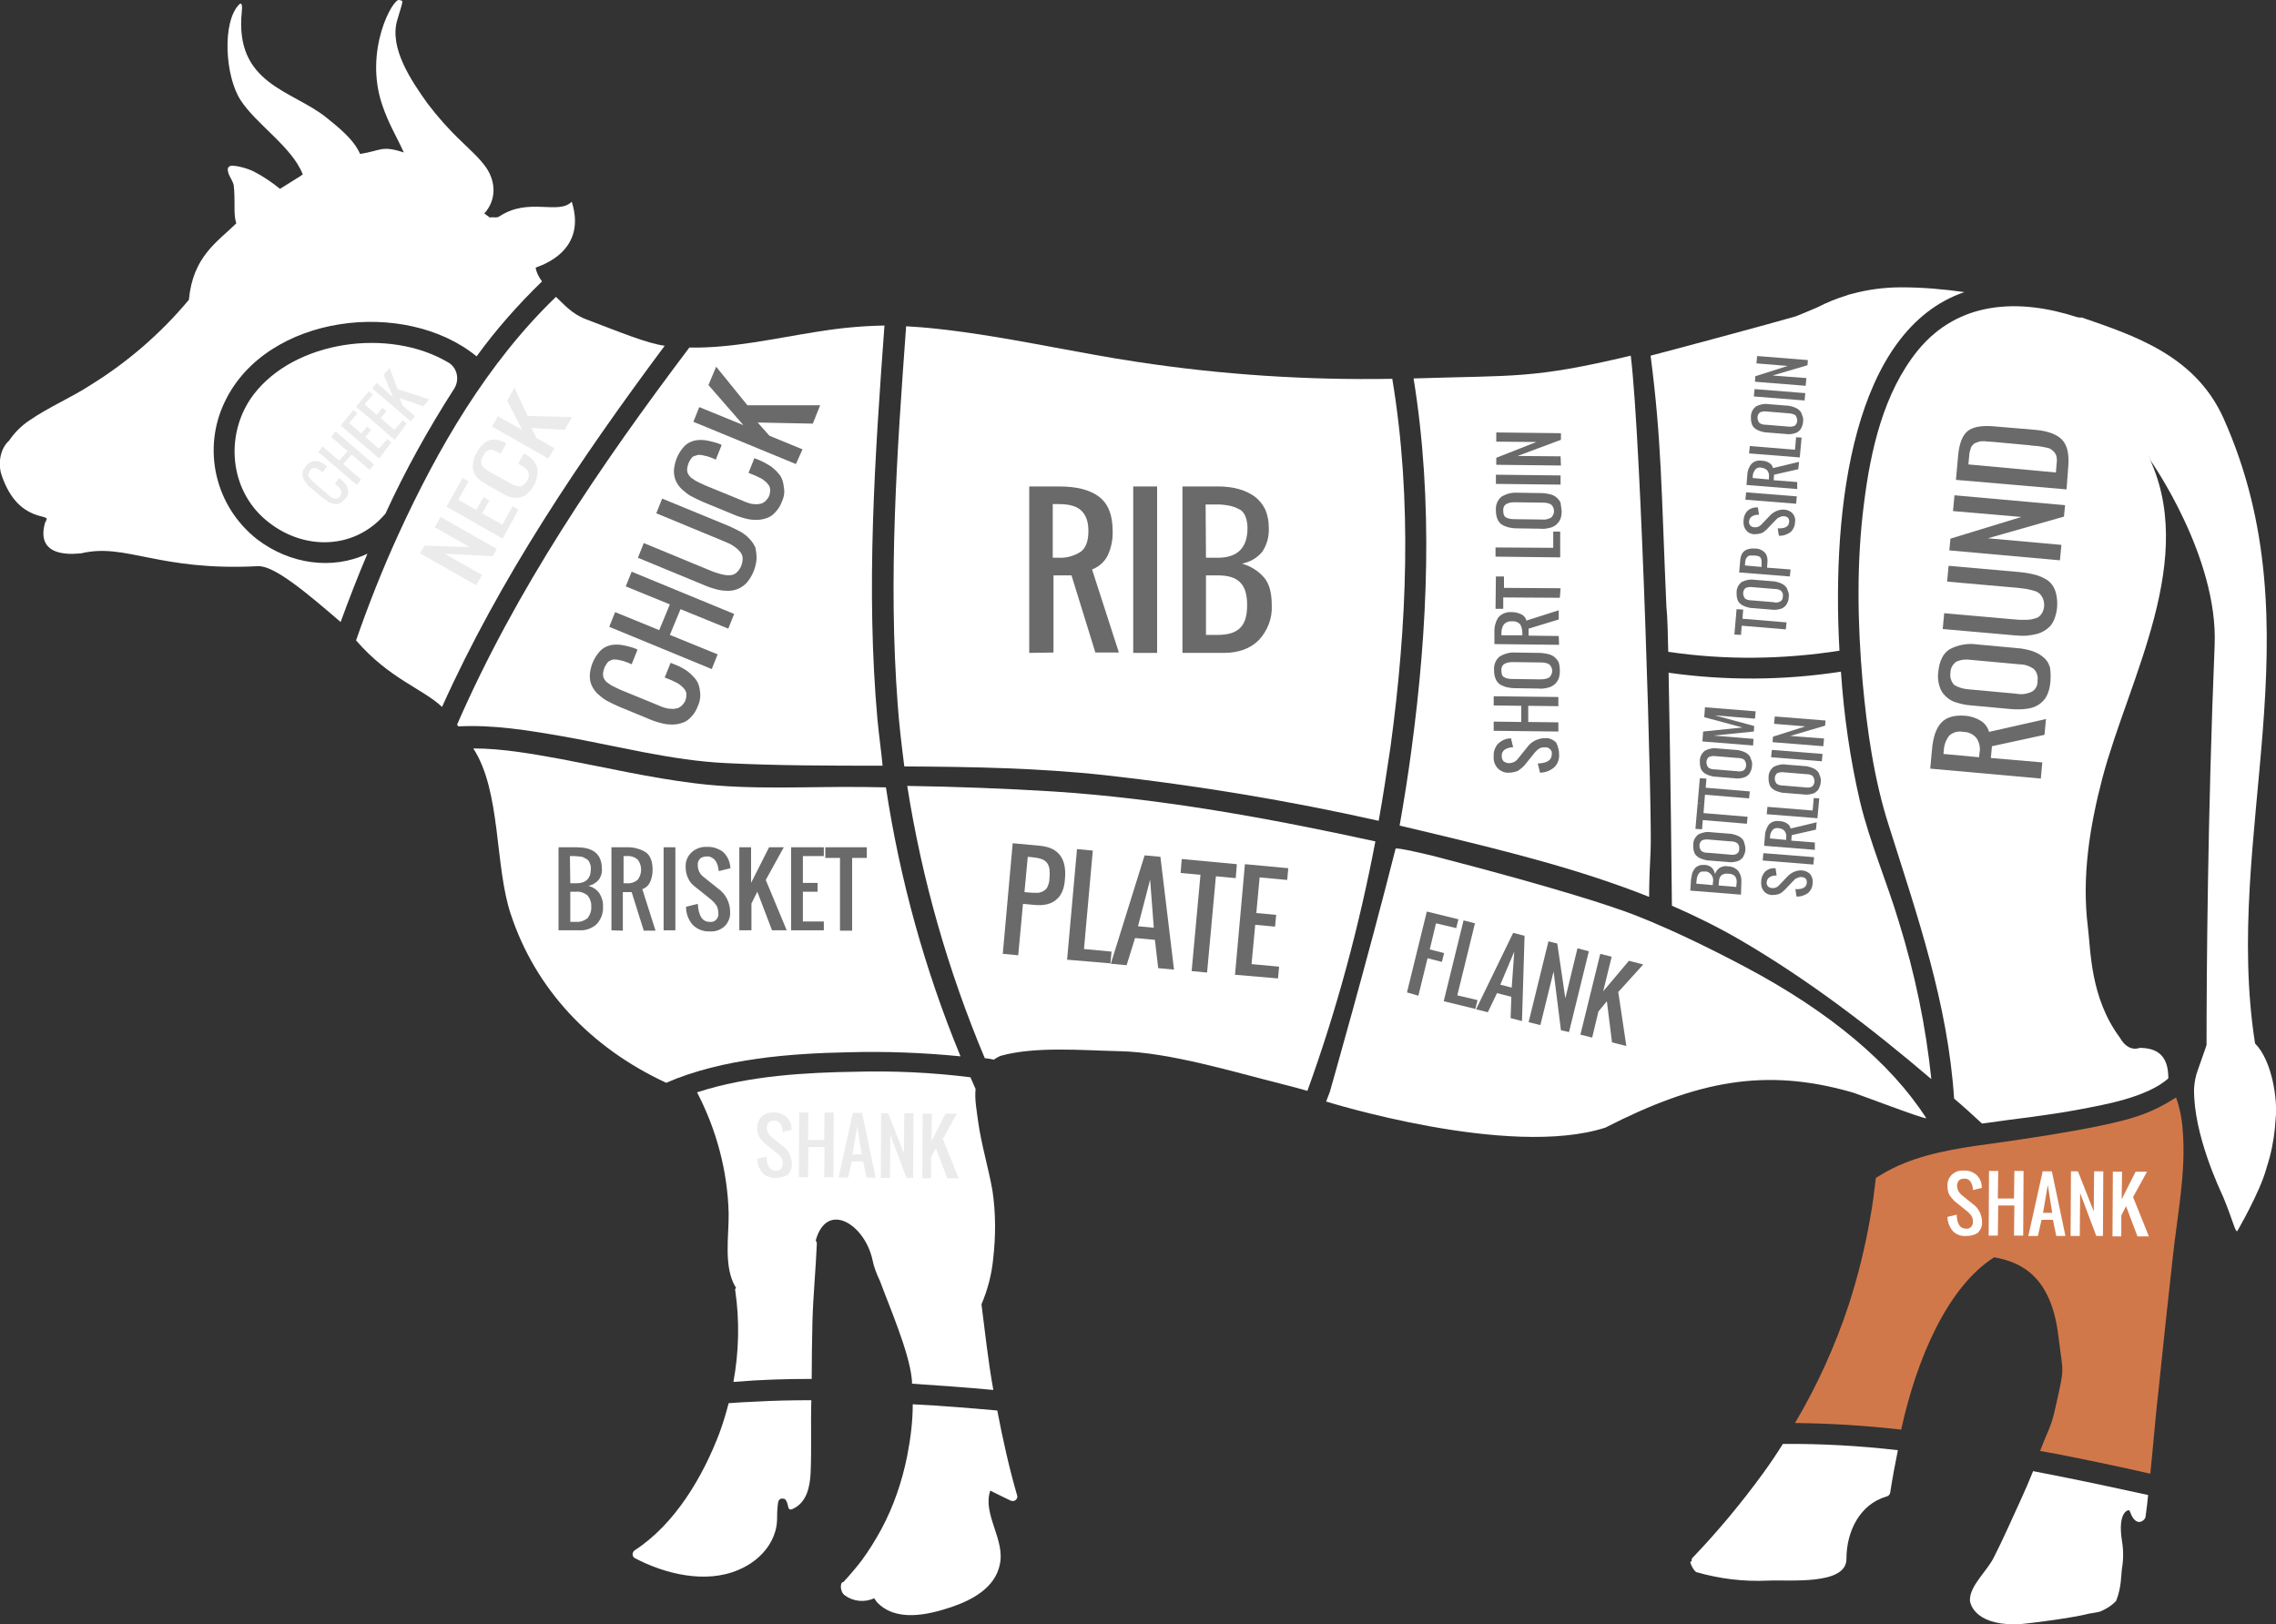
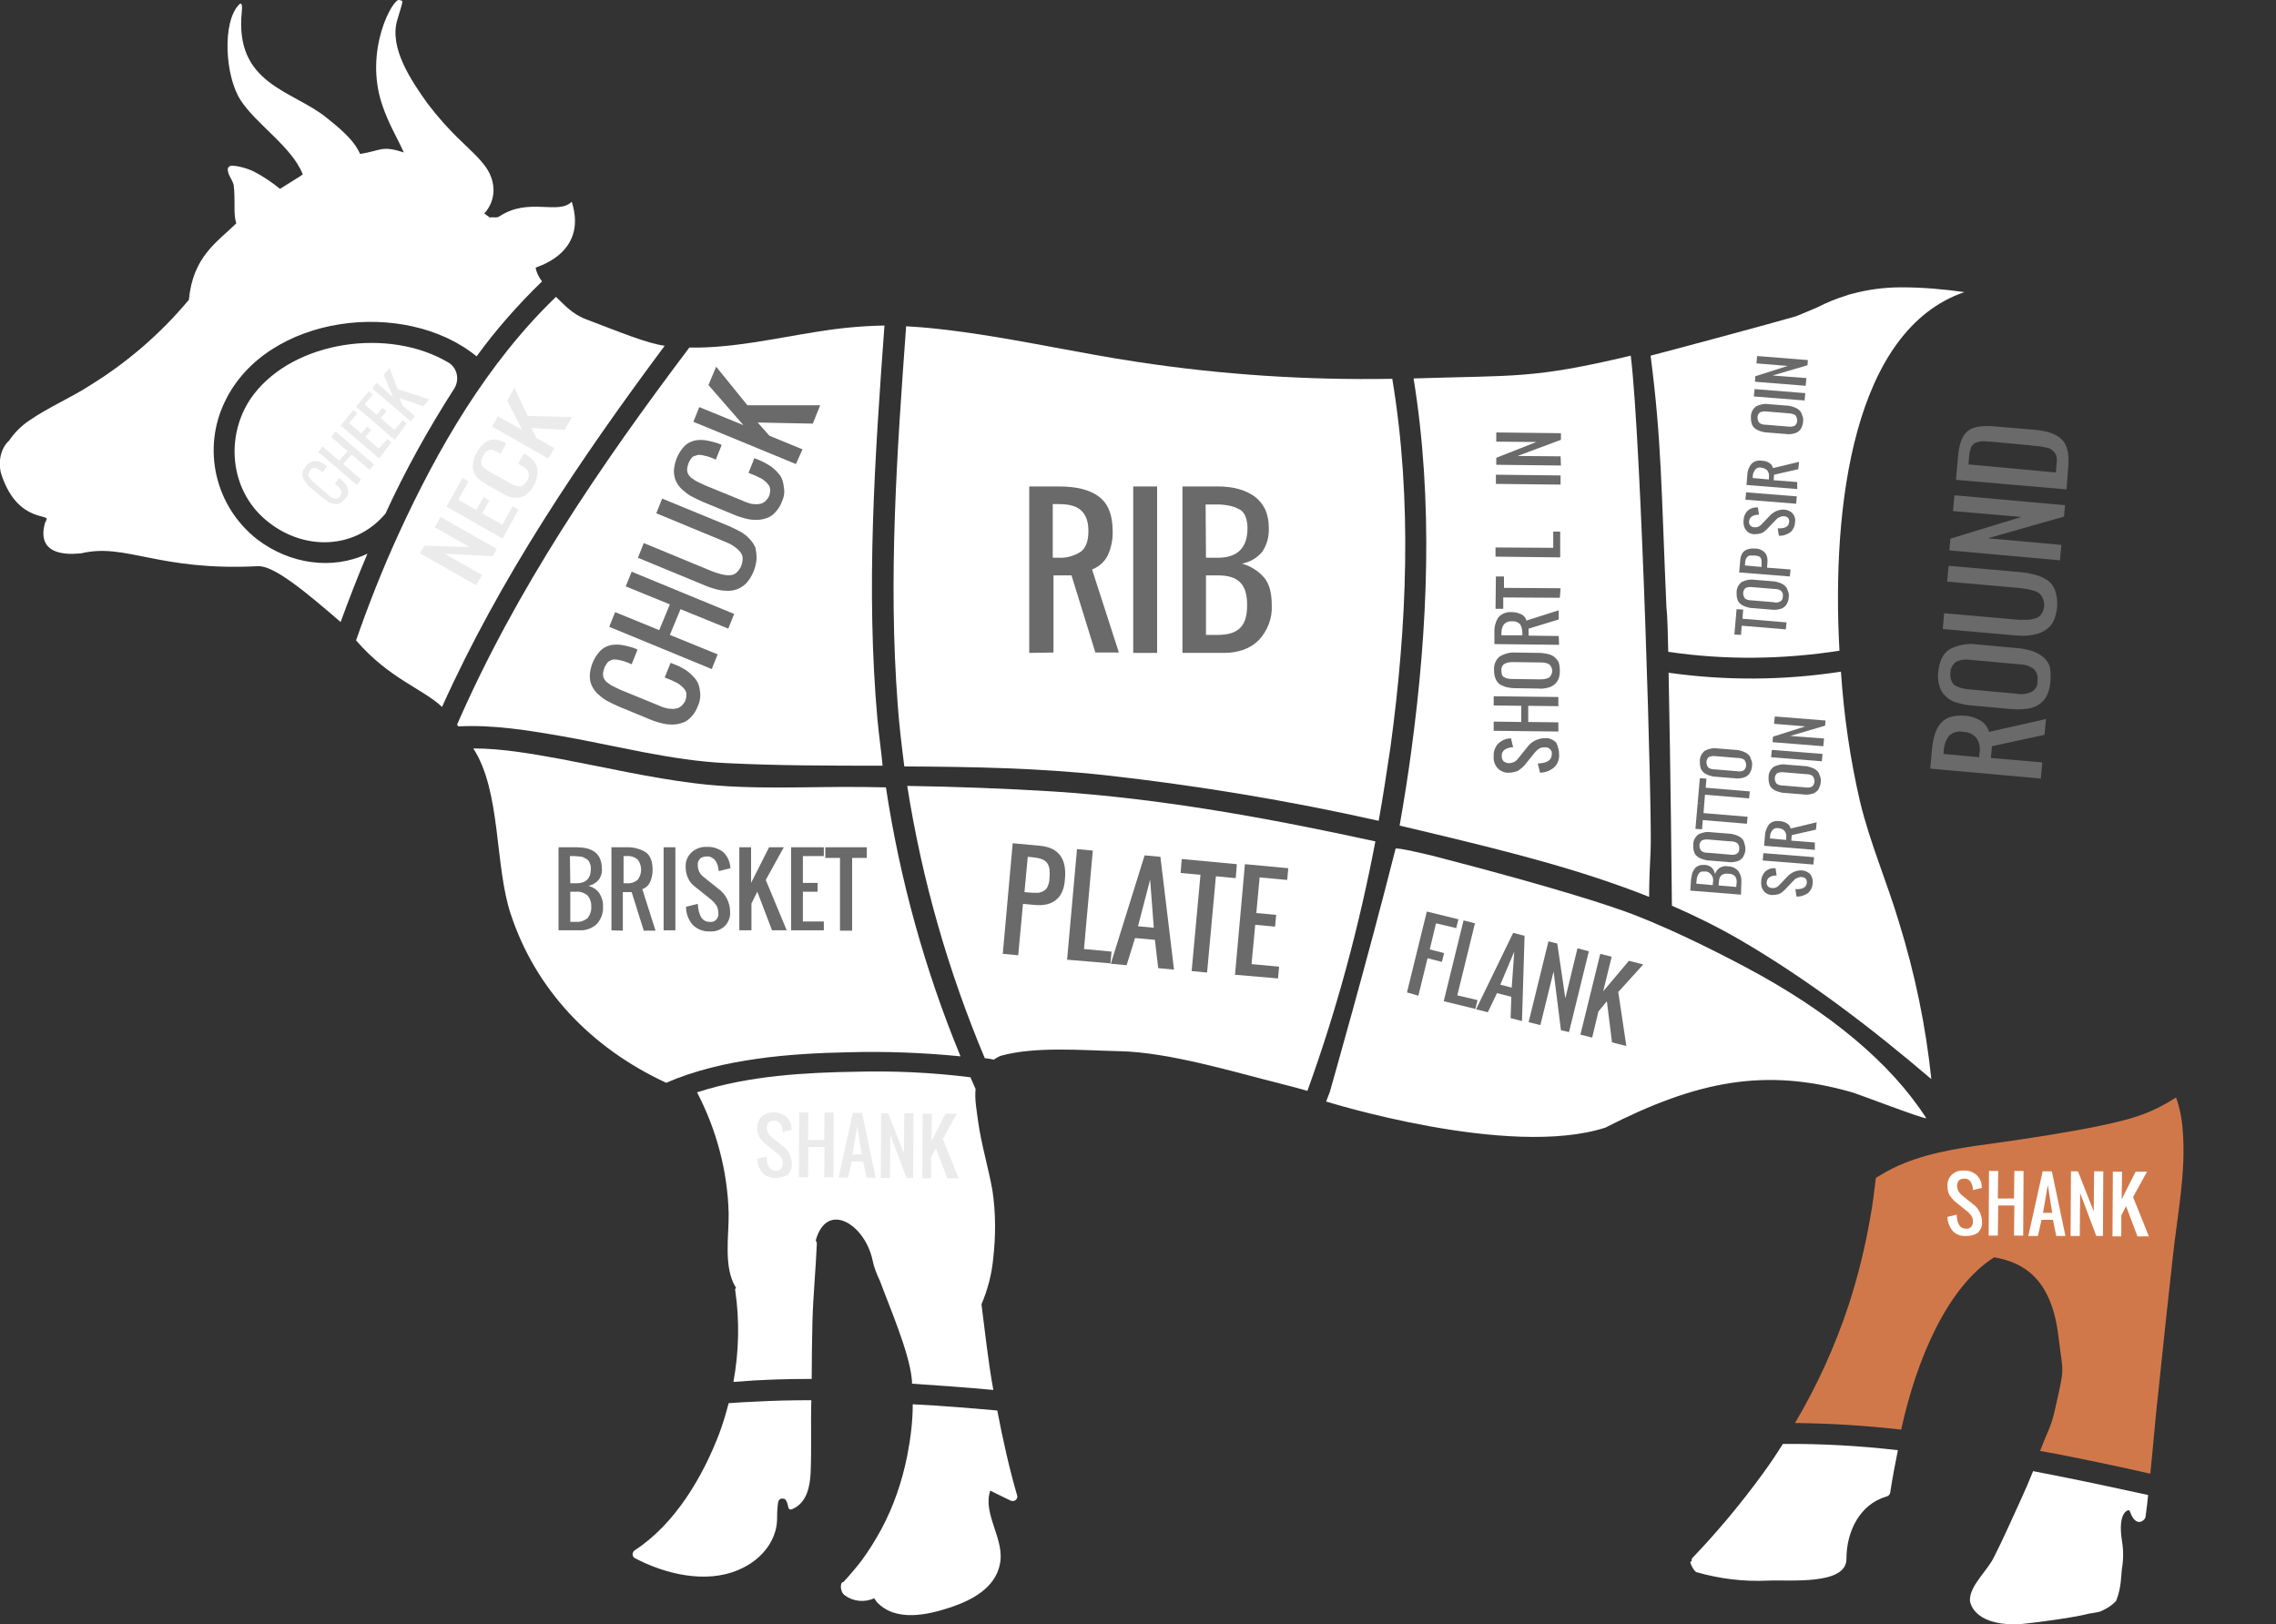
<svg xmlns="http://www.w3.org/2000/svg" version="1.1" id="Layer_1" x="0px" y="0px" viewBox="0 0 619.4 442.1" style="enable-background:new 0 0 619.4 442.1;" xml:space="preserve">
  <rect x="0" y="0" width="619.4" height="442.1" fill="#333333" stroke="none" />
  <style type="text/css">
	.st0{fill:#FFFFFF;}
	.st1{fill:#EBEBEB;}
	.st2{fill:#6A6A6A;}
	.st3{fill:#D1784A;}
</style>
  <path id="Path_7013" class="st0" d="M271.4,383.9c-7.7-0.7-15.3-1.3-23-1.7c0,4.7-0.6,9.4-1.5,14c-1.4,7-3.7,13.8-7.1,20.1  c-1.6,2.9-3.3,5.7-5.3,8.4c-1.2,1.6-2.5,3.1-3.8,4.6c-0.4,0.4-0.8,0.9-1.2,1.3l0,0c-0.9-0.1-1,2.6,0.4,3.6c2.3,1.7,5.4,2,8,0.8  c0.2,0.3,0.5,0.7,0.7,1c5.2,5.6,14,3.5,20.3,1.4c5.6-1.9,11.9-5.2,13.2-11.6c1.5-6.8-4.8-13.7-2.6-20.1c1.8,0.9,3.6,1.8,5.5,2.7  c0.6,0.3,1.4,0.1,1.7-0.5c0.2-0.3,0.2-0.6,0.1-0.9C274.6,399.4,272.9,391.7,271.4,383.9z" />
  <path id="Path_7014" class="st0" d="M220.8,381.1c-5.2,0-10.3,0.1-15.5,0.4c-2.1,0.1-4.5,0.2-7,0.4c-0.7,2.7-1.5,5.4-2.5,8.1  c-4.5,11.9-12.1,24.8-23,31.9c-0.6,0.4-0.8,1.1-0.5,1.7c0.1,0.2,0.3,0.4,0.5,0.5c8.2,4.3,19.2,7,28.1,3.2c3.4-1.4,6.4-3.7,8.4-6.8  c1-1.6,1.7-3.3,2-5.1c0.2-1.2,0.2-2.3,0.2-3.5c0-0.9,0.1-1.7,0.2-2.6c0.1-1.2,0.7-1.7,1.9-1.3c1.3,1.3,0.4,3.4,2.1,2.7  c3.8-1.7,4.7-5.9,4.9-9.7C220.9,394.3,220.6,387.7,220.8,381.1z" />
  <path id="Path_7015" class="st0" d="M485.2,393c-1.7,2.7-3.5,5.4-5.4,8c-5.9,8.1-12.3,15.8-19.2,23c-0.2,0.2-0.3,0.6-0.2,0.9  c-0.1,0-0.2,0.1-0.3,0.1c-0.4,0.2,1,2.8,1.6,2.9c6.3,1.8,12.8,2.6,19.3,2.3c5.7-0.3,21.5,1.4,21.5-5.9c0-7.6,3.7-14.9,10.9-17  c0.5-0.1,0.9-0.5,1-1c0.6-3.9,1.3-7.7,2.1-11.6C506.1,393.5,495.6,392.9,485.2,393z" />
  <path id="Path_7026" class="st0" d="M562.4,402.2l-9.1-1.8c-1.1,2.7-2.2,5.3-3.4,7.9c-2.4,5.2-4.7,10.5-7.3,15.6  c-1.9,3.8-6.5,7.6-6.5,11.6c0,0.6,0.9,6.6,12.2,6.6c-0.4,0.3,15.4-1.6,20.1-2.9c1.6-0.3,1.6-0.2,3.2-0.6c1.6-0.7,3.1-1.6,4.3-2.9  c1.5-3.8,1.3-6.9,1.6-8.9c0.4-2.4,0.4-4.9,0-7.3c-1.3-8,1.7-8.7,2-8.4l0.2,0.4c1.6,4.5,4.1,2.3,4.2,1.3c0.3-2,0.5-4,0.7-5.9  C577.2,405.3,569.9,403.7,562.4,402.2z" />
  <path id="Path_7028" class="st0" d="M155.6,54.9c-3.7,3.7-11.7-1.3-19.7,4c-0.7,0.5-1.7,0.1-2.6,0.3c-0.5-0.4-1-0.7-1.5-1.1  c3.2-3.5,3.3-8.4,0.5-12.5c-1.9-2.7-4.4-4.8-6.7-7.1c-3.4-3.2-6.5-6.7-9.3-10.4c-4.5-6.3-10.4-15.1-8.2-22.6  c1.7-5.8,1.8-5.2,0.5-5.5c-1.7-0.4-9.6,13.7-4.6,28.5c1.8,5.3,3.6,8,5.9,13c-6.1-2-6.1-0.5-11.9,0.4c-1.8-4.1-6.1-7.4-9.3-10  c-9.3-7.4-24.9-9-22.9-28.7c0.2-1.6,0-2.7-0.7-2c-4.7,4.7-3.9,19.5,0.4,26.1s14.1,12.8,16.9,20.2c-0.2,0.1-0.4,0.2-0.6,0.4  c-1.8,1.1-3.7,2.3-5.6,3.5c-2.2-1.8-4.6-3.4-7.1-4.7c-1.5-0.8-5.3-1.9-6.5-1.5c-0.7,0.3-0.7,1-0.5,1.7c0.3,1.2,1.2,2.2,1.5,3.5  c0.1,1,0.2,2,0.2,3c0.1,2.6-0.2,5.1,0.5,7.4c-5.2,5.1-11.8,9-12.9,20.8c-7.6,9.1-16.6,16.9-26.6,23.1c-5.5,3.6-11.6,6.1-16.9,9.8  c-2.1,1.4-4,3.3-5.4,5.4c-2.6,2.3-3.1,6.6-2,9.6c4.6,13.4,14.1,10,11.9,12.3c0.2-0.7,0.3,0.8,0,0c-3.4,10.8,8.9,8.8,9.7,8.8  c12.2-2.9,20.9,4.9,48.1,3.5c4.4-0.2,13.1,7.1,22.5,15.2c2.3-6.3,4.7-12.5,7.3-18.6c-9.5,4.5-21.1,2.9-30-3.9  c-11.4-8.9-15.1-24.5-8.8-37.5c11.4-23.8,49.1-28.2,68.5-12.3c5.3-7.3,11.3-14.1,17.8-20.4c-1.7-2.4-1.7-3.7-1.7-3.7  C144.6,72.9,160.3,69.7,155.6,54.9z" />
  <path id="Path_7027" class="st0" d="M69,107.4c-7.5,9.9-6.9,24.5,2.3,33.2c9.8,9.2,24.7,9.7,33.6-0.8c5.4-11.8,11.7-23.1,18.7-34  c1.5-2.4,0.9-5.6-1.5-7.1c-0.1,0-0.1,0-0.2-0.1C105.8,89.1,80.2,92.7,69,107.4z" />
  <g id="cheek">
    <path id="Path_7095" class="st1" d="M93.9,135.8c-0.4,0.4-0.7,0.7-1.1,1c-0.4,0.2-0.8,0.4-1.2,0.4c-0.4,0-0.8-0.1-1.2-0.2   c-0.5-0.1-0.9-0.3-1.3-0.6l-1.4-1l-3-2.5c-0.5-0.3-0.9-0.7-1.2-1.2c-0.3-0.3-0.6-0.7-0.8-1.2c-0.2-0.4-0.3-0.8-0.4-1.2   c0-0.4,0-0.9,0.2-1.2c0.2-0.5,0.5-0.9,0.8-1.3c0.3-0.5,0.8-0.8,1.3-1c0.4-0.3,0.9-0.4,1.4-0.3c0.5,0,1,0.1,1.4,0.4   c0.6,0.2,1.1,0.6,1.5,1L89,127l-1.2,1.5l-0.3-0.2c-0.2-0.2-0.4-0.3-0.6-0.4l-0.5-0.3c-0.2-0.1-0.4-0.2-0.6-0.2c-0.2,0-0.3,0-0.5,0   c-0.2,0-0.4,0.1-0.5,0.2c-0.2,0.1-0.3,0.3-0.4,0.5c-0.2,0.2-0.3,0.4-0.4,0.7c-0.1,0.2-0.1,0.4-0.1,0.6c0.1,0.2,0.2,0.5,0.3,0.6   c0.1,0.2,0.4,0.4,0.5,0.6s0.4,0.4,0.7,0.7l3.7,3.2c0.2,0.2,0.5,0.4,0.7,0.6c0.2,0.2,0.4,0.3,0.7,0.4c0.2,0.1,0.5,0.1,0.7,0.2   c0.2,0.1,0.5,0,0.7-0.1c0.2-0.1,0.5-0.3,0.6-0.5c0.2-0.2,0.3-0.4,0.4-0.7c0-0.2,0-0.4,0-0.6c-0.1-0.2-0.2-0.5-0.3-0.7   c-0.1-0.2-0.3-0.4-0.5-0.6c-0.1-0.2-0.4-0.3-0.6-0.6l-0.4-0.3l1.2-1.5l0.4,0.3c0.5,0.4,1,0.9,1.4,1.4c0.3,0.4,0.5,0.9,0.6,1.4   c0.1,0.5,0.1,1,0,1.5C94.6,135,94.3,135.4,93.9,135.8z" />
    <path id="Path_7096" class="st1" d="M97.1,132l-10.5-9l1.2-1.5l4.5,3.9l2.3-2.6l-4.5-3.9l1.2-1.5l10.5,9l-1.2,1.5l-4.9-4.2   l-2.3,2.6l4.9,4.2L97.1,132z" />
    <path id="Path_7097" class="st1" d="M103.2,124.8l-10.5-9l3.5-4.2l1.1,0.9l-2.3,2.6l3.3,2.9l1.6-1.9l1.1,0.9l-1.6,1.9l3.7,3.2   l2.3-2.6l1.1,0.9L103.2,124.8z" />
    <path id="Path_7098" class="st1" d="M107.4,119.7l-10.5-9l3.5-4.2l1.1,0.9l-2.3,2.6l3.3,2.9l1.6-1.9l1.1,0.9l-1.6,1.9l3.7,3.2   l2.3-2.6l1.1,0.9L107.4,119.7z" />
    <path id="Path_7099" class="st1" d="M111.8,114.7l-10.5-9l1.2-1.5l4.5,3.9l-2.6-6.1l1.6-1.9l2.2,5.8l8.6,2.8l-1.6,1.9l-6.5-2.3   l0.9,2.1l3.3,2.9L111.8,114.7z" />
  </g>
  <path id="Path_7011" class="st0" d="M180.9,94.1L180.9,94.1c-4.7-0.6-12.2-3.7-21.4-7.2c-4-1.5-6.2-4.3-8.2-6.1  c-18.7,18-32.2,41.3-42.9,64.7c-4.3,9.4-8.1,19-11.5,28.8c9.1,10.5,18.1,13.1,23.4,18.1C136.1,157.3,157.8,125.1,180.9,94.1z" />
  <g id="Group_812">
    <path id="Path_7029" class="st1" d="M129.6,159.3l-15.3-8.7l1.2-2.1l12.3,0.4l-9.5-5.4l1.6-2.8l15.3,8.7l-1.1,2l-13.1-0.7l10.2,5.8   L129.6,159.3z" />
    <path id="Path_7030" class="st1" d="M136.8,146.6l-15.3-8.7l4.4-7.8l1.6,0.9l-2.8,5l4.9,2.8l2-3.5l1.6,0.9l-2,3.5l5.5,3.1l2.8-5   l1.6,0.9L136.8,146.6z" />
    <path id="Path_7031" class="st1" d="M145.3,132.1c-0.4,0.7-0.9,1.4-1.5,2c-0.4,0.5-1,0.9-1.6,1.1c-0.6,0.2-1.2,0.3-1.8,0.3   c-0.6,0-1.2-0.1-1.8-0.3c-0.7-0.2-1.3-0.5-1.9-0.9l-4.4-2.5c-0.6-0.4-1.2-0.8-1.8-1.2c-0.5-0.4-0.9-0.9-1.2-1.4   c-0.3-0.5-0.5-1.1-0.6-1.7c-0.1-0.7,0-1.3,0.1-2c0.2-0.8,0.5-1.7,1-2.4c0.4-0.8,1-1.6,1.7-2.2c0.5-0.5,1.1-0.9,1.8-1.1   c0.6-0.2,1.3-0.2,1.9-0.1c0.7,0.1,1.4,0.4,2.1,0.7c0.1,0.1,0.3,0.1,0.5,0.3l-1.6,2.8l-0.5-0.3c-0.3-0.2-0.5-0.3-0.8-0.4   c-0.2-0.1-0.5-0.2-0.7-0.3c-0.2-0.1-0.5-0.1-0.7-0.1c-0.2,0-0.5,0.1-0.7,0.2c-0.3,0.1-0.5,0.3-0.7,0.5l-0.6,0.9   c-0.2,0.4-0.4,0.8-0.5,1.3c-0.1,0.3-0.1,0.7,0,1c0.1,0.3,0.3,0.6,0.5,0.8c0.2,0.3,0.5,0.5,0.8,0.7c0.3,0.2,0.7,0.4,1,0.6l5.5,3.1   c0.3,0.2,0.6,0.4,1,0.5c0.3,0.1,0.7,0.2,1,0.3c0.3,0.1,0.7,0.1,1,0c0.3-0.1,0.6-0.3,0.9-0.5c0.3-0.3,0.6-0.6,0.8-1   c0.2-0.4,0.4-0.8,0.4-1.2c0.1-0.3,0-0.7-0.1-1c-0.1-0.3-0.3-0.6-0.5-0.8c-0.2-0.3-0.5-0.5-0.8-0.7c-0.3-0.2-0.7-0.4-1-0.6l-0.5-0.3   l1.6-2.8l0.5,0.3c0.7,0.4,1.4,0.9,1.9,1.5c0.5,0.5,0.9,1.1,1.1,1.8c0.2,0.7,0.3,1.5,0.1,2.2C146.1,130.2,145.8,131.2,145.3,132.1z" />
    <path id="Path_7032" class="st1" d="M149.2,124.8l-15.3-8.7l1.6-2.8l6.6,3.7l-4.1-8l2-3.5l3.6,7.7l12.1,0.3l-2,3.5l-9.1-0.5   l1.4,2.7l4.9,2.8L149.2,124.8z" />
  </g>
  <path id="Path_7020" class="st0" d="M238.8,195.9c-3.2-35.7-0.7-71.6,1.9-107.3c-6.2,0.1-12.3,0.7-18.4,1.7  c-11.5,1.8-23,4.5-34.7,4.3c-24.3,32.2-47.1,65.7-63.2,102.6c0.1,0.2,0.2,0.4,0.4,0.5c9.4-0.5,19.1,1.1,28.3,2.7  c14.8,2.6,29.6,6.6,44.6,7.3c14.2,0.7,28.3,0.7,42.5,0.7C239.8,204.3,239.2,200.1,238.8,195.9z" />
  <g id="Group_813">
    <path id="Path_7033" class="st2" d="M189.9,192.2c-0.4,1.1-1,2.1-1.8,2.9c-0.6,0.7-1.4,1.3-2.3,1.6c-0.9,0.3-1.8,0.5-2.8,0.5   c-1,0-2.1-0.1-3.1-0.4c-1.2-0.3-2.4-0.7-3.5-1.2l-8-3.3c-1.1-0.5-2.2-1-3.3-1.6c-0.9-0.5-1.7-1.2-2.5-1.9c-0.7-0.7-1.2-1.4-1.6-2.3   c-0.4-0.9-0.5-1.8-0.5-2.8c0.2-2.4,1.1-4.6,2.7-6.4c0.7-0.8,1.6-1.3,2.6-1.6c1-0.3,2.1-0.3,3.1-0.2c1.3,0.2,2.5,0.5,3.7,0.9   c0.2,0.1,0.5,0.2,0.9,0.4l-1.6,4l-0.9-0.4c-0.6-0.2-1-0.4-1.4-0.5s-0.8-0.2-1.3-0.3c-0.4-0.1-0.8-0.1-1.2-0.1c-0.4,0-0.7,0.1-1,0.3   c-0.4,0.1-0.7,0.4-0.9,0.7c-0.3,0.4-0.5,0.8-0.7,1.2c-0.2,0.6-0.4,1.2-0.4,1.8c0,0.5,0.1,1,0.4,1.4c0.3,0.5,0.6,0.8,1.1,1.1   c0.5,0.4,1,0.7,1.5,0.9c0.5,0.3,1.1,0.5,1.9,0.9l10,4.1c0.6,0.3,1.2,0.5,1.8,0.7c0.6,0.2,1.2,0.3,1.8,0.3c0.5,0.1,1.1,0,1.6-0.1   c0.5-0.1,0.9-0.4,1.3-0.7c0.4-0.4,0.8-0.9,1-1.4c0.2-0.5,0.3-1.1,0.3-1.7c0-0.5-0.2-1-0.5-1.4c-0.3-0.4-0.7-0.8-1.1-1.1   c-0.5-0.4-1-0.7-1.5-0.9c-0.6-0.3-1.2-0.6-1.8-0.8l-1-0.4l1.6-4l1,0.4c1.3,0.5,2.5,1.1,3.6,1.9c0.9,0.7,1.7,1.5,2.4,2.4   c0.6,0.9,0.9,2,1,3.1C190.7,189.5,190.5,190.9,189.9,192.2z" />
    <path id="Path_7034" class="st2" d="M193.7,182.1l-27.9-11.5l1.6-4l12,4.9l2.9-7l-12-4.9l1.6-4l27.9,11.5l-1.6,4l-13-5.3l-2.9,7   l13,5.3L193.7,182.1z" />
    <path id="Path_7035" class="st2" d="M205.9,152.1c-0.2,2.4-1.1,4.6-2.6,6.4c-0.6,0.7-1.4,1.3-2.3,1.7c-0.9,0.4-1.8,0.6-2.8,0.6   c-1.1,0-2.2-0.1-3.2-0.4c-1.2-0.3-2.4-0.7-3.5-1.2l-17.9-7.4l1.6-4l17.9,7.4c0.7,0.3,1.5,0.6,2.2,0.8c0.7,0.2,1.3,0.4,2,0.5   c0.6,0.1,1.2,0.1,1.8,0c0.6-0.1,1.1-0.4,1.5-0.8c1-1,1.5-2.3,1.5-3.7c0-0.6-0.2-1.1-0.5-1.6c-0.4-0.5-0.8-0.9-1.3-1.3   c-0.5-0.4-1.1-0.8-1.7-1.1c-0.7-0.3-1.4-0.6-2.1-0.9l-17.9-7.4l1.6-4l18,7.4c1.1,0.5,2.2,1,3.3,1.6c0.9,0.5,1.8,1.2,2.5,2   c0.7,0.7,1.2,1.5,1.6,2.4C205.8,150.1,205.9,151.1,205.9,152.1z" />
    <path id="Path_7036" class="st2" d="M212.8,136.5c-0.4,1.1-1,2.1-1.8,2.9c-0.6,0.7-1.4,1.3-2.3,1.6c-0.9,0.3-1.8,0.5-2.8,0.5   c-1,0-2.1-0.1-3.1-0.4c-1.2-0.3-2.4-0.7-3.5-1.2l-8-3.3c-1.1-0.5-2.2-1-3.3-1.6c-0.9-0.5-1.7-1.2-2.5-1.9c-0.7-0.7-1.2-1.4-1.6-2.3   c-0.4-0.9-0.5-1.8-0.5-2.8c0.2-2.4,1.1-4.6,2.7-6.4c0.7-0.8,1.6-1.3,2.6-1.6c1-0.3,2.1-0.3,3.1-0.2c1.3,0.2,2.5,0.5,3.7,0.9   c0.2,0.1,0.5,0.2,0.9,0.4l-1.6,4l-0.9-0.4c-0.6-0.2-1-0.4-1.4-0.5s-0.8-0.2-1.3-0.3c-0.4-0.1-0.8-0.1-1.2-0.1   c-0.3,0.1-0.7,0.2-1,0.3c-0.4,0.1-0.7,0.4-0.9,0.7c-0.3,0.4-0.5,0.8-0.7,1.2c-0.2,0.6-0.4,1.2-0.4,1.8c0,0.5,0.1,1,0.4,1.4   c0.3,0.5,0.6,0.8,1.1,1.1c0.5,0.4,1,0.7,1.5,0.9c0.5,0.3,1.1,0.5,1.9,0.9l10,4.1c0.6,0.3,1.2,0.5,1.8,0.7c0.5,0.2,1.1,0.3,1.7,0.3   c0.5,0.1,1.1,0,1.6-0.1c0.5-0.1,0.9-0.4,1.3-0.7c0.4-0.4,0.8-0.9,1-1.4c0.2-0.5,0.3-1.1,0.3-1.7c0-0.5-0.2-1-0.5-1.4   c-0.3-0.4-0.7-0.8-1.1-1.1c-0.5-0.4-1-0.7-1.5-0.9c-0.6-0.3-1.2-0.6-1.8-0.8l-1-0.4l1.6-4l1,0.4c1.3,0.5,2.5,1.2,3.6,1.9   c0.9,0.7,1.7,1.5,2.4,2.4c0.6,0.9,0.9,2,1,3.1C213.6,133.9,213.4,135.2,212.8,136.5z" />
    <path id="Path_7037" class="st2" d="M216.6,126.3l-27.9-11.5l1.6-4l12,4.9l-9.5-10.9l2.1-5l8.5,10.5h19.8l-2,5l-15-0.3l3.2,3.6   l9,3.7L216.6,126.3z" />
  </g>
  <path id="Path_7012" class="st0" d="M270.1,324.1c-1.1-6.3-3-12.4-3.9-18.8c-0.4-3.1-1-6.1-0.7-8.9c-0.5-1.1-0.9-2.1-1.4-3.2  c-10.4-1.3-21-1.8-31.5-1.5c-12.8,0.2-28.9,1-42.9,5.6c5.3,10.2,8.3,21.4,8.6,32.9c0.1,6.1-1.5,14.8,2,20.3  c-0.2,0.2-0.3,0.5-0.2,0.8c1.2,8.2,1,16.6-0.5,24.8h0.3c7-0.6,14-0.8,21-0.8c0-5.2,0.1-10.4,0.2-15.6c0.2-7.1,0.9-14.1,1.2-21.2  c0-0.3-0.1-0.6-0.3-0.9c3-10.8,13.2-4.5,15.4,5.1c0.4,2.1,1.2,4.1,2.1,6c2.5,6.8,7.8,19,8.6,26.3c0.1,0.5,0.1,1.1,0.1,1.6  c7.4,0.5,14.7,1,22.1,1.7v-0.2c-1.4-7.7-2.2-15.4-3.2-23.1c1.7-4,2.8-8.2,3.2-12.5C271,336.4,271,330.2,270.1,324.1z" />
  <g id="Group_814">
    <path id="Path_7038" class="st1" d="M211.1,320.6c-1.3,0.1-2.7-0.4-3.6-1.4c-0.9-1.1-1.4-2.4-1.4-3.8l2.5-0.6   c0.1,2.5,0.9,3.8,2.5,3.8c0.9,0.2,1.7-0.5,1.9-1.4c0-0.2,0-0.4,0-0.5c0-0.3,0-0.7-0.1-1c-0.1-0.3-0.3-0.6-0.5-0.9l-0.6-0.6   c-0.2-0.2-0.4-0.4-0.7-0.6l-3.1-2.5c-0.5-0.5-1-1.1-1.4-1.7c-0.4-0.7-0.5-1.6-0.5-2.4c-0.1-1.2,0.4-2.3,1.2-3.1   c0.9-0.8,2-1.2,3.2-1.1c1.2-0.1,2.4,0.3,3.4,1.1c0.9,0.8,1.4,1.8,1.5,3c0,0.2,0,0.4,0.1,0.6l-2.5,0.6v-0.5   c-0.1-0.7-0.3-1.3-0.7-1.9c-0.4-0.5-1.1-0.8-1.7-0.7c-0.5,0-1,0.1-1.4,0.5c-0.3,0.4-0.5,0.9-0.5,1.4c0,1,0.5,1.9,1.2,2.5l3.1,2.5   c1.6,1.1,2.5,3,2.5,4.9c0.1,1.1-0.4,2.2-1.2,3C213.3,320.3,212.2,320.6,211.1,320.6z" />
    <path id="Path_7039" class="st1" d="M217.4,320.4l0.1-17.6h2.5l-0.1,7.5h4.4l0.1-7.5h2.5l-0.1,17.6h-2.5l0.1-8.2h-4.4l-0.1,8.2   H217.4z" />
    <path id="Path_7040" class="st1" d="M228.2,320.5l3.9-17.6h2.5l3.7,17.6h-2.5l-0.9-4.4h-3.1l-1,4.4H228.2z M232,314.2h2.5l-1.2-7.6   L232,314.2z" />
    <path id="Path_7041" class="st1" d="M239.7,320.6l0.1-17.6h1.9l4.3,10.9l0.1-10.9h2.5l-0.1,17.6h-1.8l-4.4-11.7l-0.1,11.7H239.7z" />
    <path id="Path_7042" class="st1" d="M251,320.7l0.1-17.6h2.5l-0.1,7.5l3.8-7.5h3.1l-3.8,6.9l4.3,10.7h-3.1l-3.1-8.2l-1.3,2.5v5.7   H251z" />
  </g>
  <path id="Path_7016" class="st3" d="M594,307.5c-0.2-3-0.8-6-1.8-8.8c-3.1,2-6.4,3.7-9.9,4.9c-10.5,3.8-40.1,7.6-44.9,8.3  c-8.7,1.3-17.5,3.1-25.1,7.6c-0.6,0.4-1.2,0.7-1.8,1.1c-0.4,3.4-0.8,6.8-1.4,10.1c-1.4,8.3-3.4,16.5-6,24.5  c-3.7,11.2-8.6,22-14.6,32.1c9.7,0.1,19.3,0.7,28.9,1.8c4.1-18.9,12.5-38.8,25.3-46.9c7.4,1.3,15.6,5.2,17.5,21.6  c1.3,10.5,1.7,7.9-0.6,18.3c-1.4,6.6-2,6.5-4.4,12.8c1.3,0.2,2.6,0.5,3.9,0.7c8.7,1.7,17.4,3.5,26.1,5.5c0.8-7.8,1.4-15.6,2.3-23.4  c1.2-11.8,2.5-23.6,3.8-35.4C592.5,330.9,595,319,594,307.5z" />
  <g id="Group_815">
    <path id="Path_7043" class="st0" d="M535,336.4c-1.3,0.1-2.7-0.4-3.6-1.4c-0.9-1.1-1.4-2.4-1.4-3.8l2.5-0.6   c0.1,2.5,0.9,3.8,2.5,3.8c0.9,0.2,1.7-0.5,1.9-1.4c0-0.2,0-0.4,0-0.5c0-0.3,0-0.7-0.1-1c-0.1-0.3-0.3-0.6-0.5-0.9l-0.6-0.6   c-0.2-0.2-0.4-0.4-0.7-0.6l-3.1-2.5c-0.5-0.5-1-1.1-1.4-1.7c-0.4-0.7-0.5-1.6-0.5-2.4c-0.1-1.2,0.4-2.3,1.2-3.1   c0.9-0.8,2-1.2,3.2-1.1c1.2-0.1,2.4,0.3,3.4,1.1c0.9,0.8,1.4,1.8,1.5,3c0,0.2,0,0.4,0.1,0.6l-2.5,0.6v-0.5   c-0.1-0.7-0.3-1.3-0.7-1.9c-0.4-0.5-1.1-0.8-1.7-0.7c-0.5,0-1,0.1-1.4,0.5c-0.3,0.4-0.5,0.9-0.5,1.4c0,1,0.5,1.9,1.2,2.5l3.1,2.5   c1.6,1.1,2.5,3,2.5,4.9c0.1,1.1-0.4,2.2-1.2,3C537.2,336.2,536.1,336.4,535,336.4z" />
    <path id="Path_7044" class="st0" d="M541.2,336.3l0.1-17.6h2.5l-0.1,7.5h4.4l0.1-7.5h2.5l-0.1,17.6h-2.5l0.1-8.2h-4.4l-0.1,8.2   H541.2z" />
    <path id="Path_7045" class="st0" d="M552,336.4l3.9-17.6h2.5l3.7,17.6h-2.5l-0.9-4.4h-3.1l-1,4.4H552z M556,330.1h2.5l-1.2-7.6   L556,330.1z" />
    <path id="Path_7046" class="st0" d="M563.5,336.4l0.1-17.6h1.9l4.3,10.9l0.1-10.9h2.5l-0.1,17.6h-1.8l-4.4-11.7l-0.1,11.7H563.5z" />
    <path id="Path_7047" class="st0" d="M574.9,336.5l0.1-17.6h2.5l-0.1,7.5l3.8-7.5h3.1l-3.8,6.9l4.3,10.7h-3.1l-3.1-8.2l-1.3,2.5v5.7   H574.9z" />
  </g>
  <path id="Path_7022" class="st0" d="M449.2,231.6c0.5-7.5-2.5-111.3-5.4-134.8c-26.9,6.4-31.5,5.3-59.1,6.2  c5.4,33.4,3.9,67.9-0.6,101.2c-0.9,6.8-2,13.7-3.2,20.5c3.4,0.8,6.8,1.6,10.1,2.4c19.5,4.7,39.2,9.6,57.8,17  C448.8,239.8,449,235.7,449.2,231.6z" />
  <g id="Group_816">
    <path id="Path_7048" class="st2" d="M424.3,205.3c0.1,1.3-0.4,2.7-1.4,3.6c-1.1,0.9-2.4,1.4-3.8,1.4l-0.6-2.5   c2.5-0.1,3.8-0.9,3.8-2.5c0.2-0.9-0.5-1.7-1.4-1.9c-0.2,0-0.4,0-0.5,0c-0.3,0-0.7,0-1,0.1c-0.3,0.1-0.6,0.3-0.9,0.5l-0.6,0.6   c-0.2,0.2-0.4,0.4-0.6,0.7l-2.5,3.1c-0.5,0.5-1.1,1-1.7,1.4c-0.8,0.3-1.6,0.5-2.4,0.5c-1.2,0.1-2.3-0.4-3.1-1.2   c-0.8-0.9-1.2-2-1.1-3.2c-0.1-1.2,0.3-2.4,1.1-3.4c0.8-0.8,1.9-1.4,3-1.5c0.2,0,0.4,0,0.6-0.1l0.6,2.5h-0.5   c-0.7,0.1-1.3,0.3-1.9,0.7c-0.5,0.4-0.8,1.1-0.7,1.7c0,0.5,0.1,1,0.5,1.4c0.4,0.3,0.9,0.5,1.4,0.5c1,0,1.9-0.4,2.5-1.2l2.5-3.1   c1.1-1.6,3-2.5,4.9-2.5c1.1-0.1,2.2,0.4,3,1.2C424,203.1,424.3,204.2,424.3,205.3z" />
    <path id="Path_7049" class="st2" d="M424.1,199.1l-17.6-0.2v-2.5l7.5,0.1v-4.4l-7.5-0.1v-2.5l17.6,0.2v2.5l-8.2-0.1v4.4l8.2,0.1   V199.1z" />
    <path id="Path_7050" class="st2" d="M424.5,182.6c0,0.8-0.1,1.6-0.4,2.3c-0.3,0.6-0.7,1.1-1.2,1.5c-0.5,0.4-1.2,0.7-1.8,0.8   c-0.8,0.2-1.6,0.3-2.4,0.2l-6.4-0.1c-0.8,0-1.6-0.1-2.4-0.3c-0.6-0.2-1.2-0.4-1.8-0.8c-0.5-0.4-0.9-0.9-1.1-1.5   c-0.3-0.7-0.4-1.5-0.4-2.3c-0.1-1.4,0.4-2.8,1.5-3.7c1.3-0.8,2.8-1.2,4.3-1.1l6.4,0.1c0.8,0,1.6,0.1,2.4,0.3   c0.6,0.1,1.3,0.4,1.8,0.8c0.5,0.4,0.9,0.9,1.2,1.5C424.4,181,424.5,181.8,424.5,182.6z M421.6,184.4c1-0.9,1.1-2.4,0.2-3.4   c-0.1-0.1-0.1-0.1-0.2-0.2c-0.7-0.4-1.5-0.5-2.3-0.5l-7.6-0.1c-0.8,0-1.6,0.1-2.3,0.5c-0.6,0.4-0.9,1.1-0.8,1.8   c0,0.9,0.2,1.5,0.7,1.8c0.7,0.4,1.5,0.5,2.3,0.5l7.6,0.1C420,184.9,420.9,184.8,421.6,184.4z" />
    <path id="Path_7051" class="st2" d="M424.3,175.5l-17.6-0.2v-3.1c-0.1-1.5,0.3-3,1.1-4.2c0.9-1,2.2-1.5,3.6-1.4   c0.9,0,1.8,0.2,2.6,0.6c0.7,0.3,1.2,0.9,1.4,1.7l8.8-2.8v2.5l-8.2,2.5v1.9l8.2,0.1L424.3,175.5z M414.3,172.9v-0.6   c0-0.8-0.2-1.7-0.6-2.4c-0.6-0.6-1.4-0.9-2.2-0.8c-0.8-0.1-1.6,0.2-2.2,0.8c-0.5,0.7-0.7,1.5-0.7,2.4v0.6H414.3z" />
    <path id="Path_7052" class="st2" d="M424.5,162.7l-15.4-0.1v3.1H407l0.1-8.8h2.2v3.1l15.4,0.1L424.5,162.7z" />
    <path id="Path_7053" class="st2" d="M424.6,151.7l-17.6-0.2V149l15.7,0.1v-4.4h1.9V151.7z" />
-     <path id="Path_7054" class="st2" d="M425,139.1c0,0.8-0.1,1.6-0.4,2.3c-0.3,0.6-0.7,1.1-1.2,1.5c-0.5,0.4-1.2,0.7-1.8,0.8   c-0.8,0.2-1.6,0.3-2.4,0.2l-6.4-0.1c-0.8,0-1.6-0.1-2.4-0.3c-0.6-0.2-1.2-0.4-1.8-0.8c-0.5-0.4-0.9-0.9-1.1-1.5   c-0.3-0.7-0.4-1.5-0.4-2.3c-0.1-1.4,0.4-2.8,1.5-3.7c1.3-0.8,2.8-1.2,4.3-1.1l6.4,0.1c0.8,0,1.6,0.1,2.4,0.3   c0.6,0.1,1.3,0.4,1.8,0.8c0.5,0.4,0.9,0.9,1.2,1.5C424.8,137.5,424.9,138.3,425,139.1z M422.1,140.9c1-0.9,1.1-2.4,0.2-3.4   c-0.1-0.1-0.1-0.1-0.2-0.2c-0.7-0.4-1.5-0.5-2.3-0.5l-7.6-0.1c-0.8,0-1.6,0.1-2.3,0.5c-0.6,0.4-0.9,1.1-0.8,1.8   c0,0.9,0.2,1.5,0.7,1.8c0.7,0.4,1.5,0.5,2.3,0.5l7.6,0.1C420.5,141.5,421.3,141.3,422.1,140.9L422.1,140.9z" />
    <path id="Path_7055" class="st2" d="M424.7,131.9l-17.6-0.2v-2.5l17.6,0.2V131.9z" />
    <path id="Path_7056" class="st2" d="M424.8,126.7l-17.6-0.2v-1.9l10.9-4.3l-10.9-0.1v-2.5l17.6,0.2v1.8l-11.8,4.4l11.7,0.1   L424.8,126.7z" />
  </g>
  <path id="Path_7018" class="st0" d="M286.4,215.4c-13.1-0.8-26.3-1.3-39.5-1.5c4,25.5,11.1,50.3,21.1,74.1c0.8,0.1,1.7,0.2,2.5,0.4  c0.5-0.4,1.1-0.7,1.7-1c9.5-2.7,22.5-1.5,32.5-1.3c13.6,0.3,31.2,5.7,44.4,9c2.4,0.6,4.6,1.2,6.7,1.8c8-22.1,14.1-44.8,18.5-67.9  C345.4,222.7,315.9,217.3,286.4,215.4z" />
  <g id="Group_817">
    <path id="Path_7057" class="st2" d="M272.9,259.6l2.7-30.1l7.5,0.7c5,0.5,7.3,3.5,6.7,9.3c-0.2,2.5-1,4.3-2.4,5.4   c-1.4,1.2-3.3,1.6-5.8,1.4l-3.2-0.3l-1.3,14L272.9,259.6z M278.8,242.8l1.1,0.1c0.8,0.1,1.6,0.1,2.4,0.1c0.6,0,1.2-0.2,1.7-0.5   c0.5-0.3,0.9-0.7,1.1-1.2c0.3-0.7,0.5-1.4,0.5-2.2c0.1-0.9,0.1-1.7,0-2.6c-0.1-0.6-0.3-1.2-0.7-1.7c-0.4-0.5-0.9-0.8-1.5-1   c-0.8-0.3-1.7-0.4-2.6-0.5l-1.1-0.1L278.8,242.8z" />
    <path id="Path_7058" class="st2" d="M290.4,261.2l2.7-30.1l4.3,0.4l-2.4,26.8l7.5,0.7l-0.3,3.2L290.4,261.2z" />
    <path id="Path_7059" class="st2" d="M302.3,262.3l9.2-29.5l4.3,0.4l3.7,30.7l-4.3-0.4l-0.9-7.7l-5.4-0.5l-2.3,7.4L302.3,262.3z    M309.7,252.1l4.3,0.4l-1-13.1L309.7,252.1z" />
    <path id="Path_7060" class="st2" d="M324.3,264.3l2.4-26.2l-5.4-0.5l0.3-3.8l15,1.4l-0.3,3.8l-5.4-0.5l-2.4,26.2L324.3,264.3z" />
    <path id="Path_7061" class="st2" d="M336.1,265.3l2.7-30.1l11.8,1.1l-0.3,3.2l-7.5-0.7l-0.9,9.7l5.4,0.5l-0.3,3.2l-5.4-0.5l-1,10.7   l7.5,0.7l-0.3,3.2L336.1,265.3z" />
  </g>
  <path id="Path_7024" class="st0" d="M506.2,218.2c-2.7-11.6-4.4-23.5-5.2-35.4c-15.5,2.4-31.3,2.5-46.9,0.3  c0.5,24.4,0.9,60.6,0.9,63.4c6.4,2.8,12.7,5.9,18.7,9.4c18.5,10.8,35.6,23.9,51.9,37.8c-1.5-14.5-4.5-28.8-8.8-42.7  C513.5,240,508.9,229.4,506.2,218.2z" />
  <g id="Group_819">
    <path id="Path_7072" class="st2" d="M473.8,243.5l-13.8-1.1l0.2-3c0.1-0.6,0.2-1.1,0.3-1.7c0.2-0.5,0.4-0.9,0.7-1.3   c0.3-0.4,0.7-0.6,1.1-0.8c0.5-0.2,1.1-0.2,1.6-0.2c0.7,0,1.4,0.3,1.9,0.7c0.5,0.5,0.8,1.1,0.9,1.8c0.3-0.7,0.7-1.3,1.3-1.7   c0.7-0.4,1.5-0.6,2.3-0.4c1.1,0,2.1,0.5,2.8,1.3c0.6,0.9,0.9,1.9,0.8,3L473.8,243.5z M466.1,240.9l0.1-1c0.2-1.2-0.6-2.4-1.8-2.7   c-0.2,0-0.3,0-0.5,0h-0.7c-0.2,0-0.4,0.1-0.5,0.2c-0.2,0.1-0.3,0.2-0.4,0.4c-0.1,0.2-0.2,0.3-0.3,0.5c-0.1,0.2-0.1,0.5-0.2,0.7   c0,0.3-0.1,0.5-0.1,0.7c0,0.3,0,0.5-0.1,0.8L466.1,240.9z M472.5,241.4l0.1-1c0.1-0.7,0-1.3-0.4-1.9c-0.5-0.5-1.1-0.7-1.8-0.7   c-0.7-0.1-1.3,0-1.9,0.4c-0.5,0.5-0.7,1.1-0.7,1.8l-0.1,1L472.5,241.4z" />
    <path id="Path_7073" class="st2" d="M475,231.2c0,0.6-0.2,1.2-0.5,1.8c-0.2,0.5-0.6,0.8-1,1.1c-0.5,0.3-1,0.4-1.5,0.5   c-0.6,0.1-1.3,0.1-1.9,0l-5-0.4c-0.6,0-1.3-0.2-1.9-0.4c-0.5-0.2-1-0.4-1.4-0.8c-0.4-0.3-0.7-0.8-0.8-1.3c-0.2-0.6-0.2-1.2-0.2-1.8   c0-1.1,0.5-2.1,1.4-2.8c1-0.5,2.2-0.8,3.4-0.6l5,0.4c0.6,0,1.3,0.2,1.9,0.4c0.5,0.2,1,0.4,1.4,0.8c0.4,0.3,0.7,0.8,0.8,1.3   C474.9,230,475,230.6,475,231.2z M472.6,232.4c0.5-0.3,0.8-0.8,0.7-1.4c0.1-0.6-0.1-1.1-0.5-1.5c-0.5-0.4-1.2-0.5-1.8-0.5l-6-0.5   c-0.6-0.1-1.2,0-1.8,0.2c-0.9,0.7-0.9,2-0.2,2.9c0.5,0.4,1.2,0.5,1.8,0.5l6,0.5C471.4,232.7,472,232.7,472.6,232.4L472.6,232.4z" />
    <path id="Path_7074" class="st2" d="M475.4,224.2l-12-1l-0.2,2.5l-1.8-0.1l0.6-6.9l1.8,0.1l-0.2,2.5l12,1L475.4,224.2z" />
    <path id="Path_7075" class="st2" d="M476,217.3l-12-1l-0.2,2.5l-1.8-0.1l0.6-6.9l1.8,0.1l-0.2,2.5l12,1L476,217.3z" />
    <path id="Path_7076" class="st2" d="M476.8,208.4c0,0.6-0.2,1.2-0.5,1.8c-0.2,0.5-0.6,0.8-1,1.1c-0.5,0.3-1,0.4-1.5,0.5   c-0.6,0.1-1.3,0.1-1.9,0l-5-0.4c-0.6,0-1.3-0.2-1.9-0.4c-0.5-0.2-1-0.4-1.4-0.8c-0.4-0.3-0.7-0.8-0.8-1.3c-0.2-0.6-0.2-1.2-0.2-1.8   c0-1.1,0.5-2.1,1.4-2.8c1-0.5,2.2-0.8,3.4-0.6l5,0.4c0.6,0,1.3,0.2,1.9,0.4c0.5,0.2,1,0.4,1.4,0.8c0.4,0.3,0.7,0.8,0.8,1.3   C476.8,207.2,476.9,207.8,476.8,208.4z M474.5,209.7c0.9-0.7,0.9-2,0.2-2.9c-0.5-0.4-1.2-0.5-1.8-0.5l-6-0.5   c-0.6-0.1-1.2,0-1.8,0.2c-0.9,0.7-0.9,2-0.2,2.9c0.5,0.4,1.2,0.5,1.8,0.5l6,0.5C473.3,210,473.9,210,474.5,209.7z" />
-     <path id="Path_7077" class="st2" d="M477.1,202.9l-13.8-1.1l0.2-2.7l10.7-1.1l-10.4-2.8l0.2-2.7l13.8,1.1l-0.2,2l-10.9-0.9   l10.7,2.9l-0.1,1.5l-11,1.1l10.9,0.9L477.1,202.9z" />
    <path id="Path_7078" class="st2" d="M493.3,240.3c0,1.1-0.5,2.1-1.3,2.8c-0.9,0.6-2,1-3.1,0.9l-0.3-2c2,0.1,3-0.5,3.1-1.7   c0.1-1-0.4-1.5-1.4-1.6c-0.3,0-0.5,0-0.8,0.1c-0.2,0.1-0.5,0.2-0.7,0.3c-0.2,0.1-0.4,0.2-0.5,0.4l-0.5,0.5l-2.2,2.3   c-0.4,0.4-0.9,0.8-1.4,1c-0.6,0.2-1.3,0.3-1.9,0.3c-0.9,0-1.8-0.4-2.3-1.1c-0.6-0.7-0.8-1.7-0.7-2.6c0-1,0.4-1.9,1-2.6   c0.6-0.6,1.5-1,2.4-1h0.5l0.3,2h-0.4c-0.6,0-1.1,0.2-1.6,0.5c-0.4,0.3-0.7,0.8-0.7,1.3c-0.1,0.4,0.1,0.8,0.3,1.1   c0.3,0.3,0.7,0.5,1.1,0.5c0.8,0.1,1.5-0.2,2-0.8l2.2-2.3c1-1.1,2.5-1.8,4-1.7c0.9,0.1,1.7,0.4,2.3,1.1   C493.2,238.7,493.4,239.5,493.3,240.3z" />
    <path id="Path_7079" class="st2" d="M493.5,235.3l-13.8-1.1l0.2-2l13.8,1.1L493.5,235.3z" />
    <path id="Path_7080" class="st2" d="M493.9,231.3l-13.8-1.1l0.2-2.5c0-1.2,0.4-2.3,1.1-3.3c0.8-0.8,1.8-1.1,2.9-0.9   c0.7,0,1.4,0.2,2,0.6c0.5,0.3,0.9,0.8,1,1.4l7.1-1.7l-0.2,2l-6.6,1.5l-0.1,1.5l6.4,0.5V231.3z M486.1,228.6v-0.5   c0.1-0.7,0-1.3-0.4-1.9c-0.4-0.5-1-0.7-1.6-0.8c-0.6-0.1-1.3,0-1.7,0.5c-0.4,0.5-0.7,1.1-0.7,1.8v0.5L486.1,228.6z" />
-     <path id="Path_7081" class="st2" d="M494.6,222.7l-13.8-1.1l0.2-2l12.3,1l0.3-3.4l1.5,0.1L494.6,222.7z" />
    <path id="Path_7082" class="st2" d="M495.5,212.8c0,0.6-0.2,1.2-0.5,1.8c-0.2,0.5-0.6,0.8-1,1.1c-0.5,0.3-1,0.4-1.5,0.5   c-0.6,0.1-1.3,0.1-1.9,0l-5-0.4c-0.6,0-1.3-0.2-1.9-0.4c-0.5-0.2-1-0.4-1.4-0.8c-0.4-0.3-0.7-0.8-0.8-1.3c-0.2-0.6-0.2-1.2-0.2-1.8   c0-1.1,0.5-2.1,1.4-2.8c1-0.5,2.2-0.8,3.4-0.6l5,0.4c0.6,0,1.3,0.2,1.9,0.4c0.5,0.2,1,0.4,1.4,0.8c0.4,0.3,0.7,0.8,0.8,1.3   C495.5,211.6,495.6,212.2,495.5,212.8z M493.1,214.1c0.9-0.7,0.9-2,0.2-2.9c-0.5-0.4-1.2-0.5-1.8-0.5l-6-0.5   c-0.6-0.1-1.2,0-1.8,0.2c-0.9,0.7-0.9,2-0.2,2.9c0.5,0.4,1.2,0.5,1.8,0.5l6,0.5C491.9,214.4,492.5,214.4,493.1,214.1z" />
    <path id="Path_7083" class="st2" d="M495.8,207.2l-13.8-1.1l0.2-2l13.8,1.1L495.8,207.2z" />
    <path id="Path_7084" class="st2" d="M496.2,203.1l-13.8-1.1l0.1-1.5l8.8-2.8l-8.5-0.7l0.2-2l13.8,1.1l-0.1,1.4l-9.5,2.8l9.2,0.7   L496.2,203.1z" />
  </g>
-   <path id="Path_7025" class="st0" d="M613.7,284c-8.9-56.9,17.3-112.4-8.6-170.2c-7.7-17.1-24.4-22.5-38.6-27.4  c-0.4,0.1-0.9,0-1.3-0.1c-15.7-5.1-32.2-4.5-43.3,9.1c-9.3,11.5-12.8,27.1-14.6,41.4c-2.1,16.2-1.8,32.6-0.4,48.8  c1.2,13.1,3.1,26.5,7.1,39c7.8,24.7,16.1,48.5,17.8,74.4c2.6,2.2,5.1,4.5,7.6,6.8c8.9-1.3,17.9-2.2,26.8-3.9  c5.7-1.1,18-3.1,23.9-8.4c0-4.8-1.7-8.3-7.8-8.3c-0.1,0-3,1.4-5.4-2.8c-8.1-10.9-7.9-23.8-8.7-30.1c-1.7-13.7,0.5-27.4,4-40.7  c7.2-27.1,26.3-59.9,12.2-88l0.9,1.8c0,0,18.4,26.1,17.4,50.2c-1.9,46.5-2.2,89-2.2,108.8c0,0-0.5,1.6-2.4,6.9c-0.6,1.6-0.9,3.3-1,5  c-0.2,12.4,7,27.4,7.9,29.4c2.6,6.2,3.4,10.1,3.9,9.3c0,0,6-10.3,7.8-16.7c0.4-1.2,0.7-2.4,1-3.4c0.9-3.4,1.4-6.9,1.6-10.4  C619.9,299.6,618.4,288.7,613.7,284z" />
  <g id="Group_820">
    <path id="Path_7085" class="st2" d="M555.4,211.9l-30.1-2.7l0.5-5.4c0.3-3.2,1.1-5.6,2.5-7.1s3.5-2.1,6.4-1.9   c1.6,0.1,3.1,0.6,4.4,1.4c1.1,0.7,1.9,1.8,2.2,3l15.5-3.5l-0.4,4.3l-14.3,3.1l-0.3,3.2l14,1.2L555.4,211.9z M538.6,206.1l0.1-1.1   c0.3-1.4,0-2.9-0.8-4.1c-0.9-1.1-2.2-1.7-3.6-1.7c-1.4-0.3-2.8,0.1-3.8,1c-0.9,1.1-1.4,2.5-1.5,3.9l-0.1,1.1L538.6,206.1z" />
    <path id="Path_7086" class="st2" d="M558,185.6c-0.1,1.3-0.4,2.6-1,3.8c-0.5,1-1.3,1.8-2.2,2.4c-1,0.6-2.1,1-3.2,1.1   c-1.4,0.2-2.8,0.2-4.2,0.1l-10.9-1c-1.4-0.1-2.8-0.4-4.1-0.8c-1.1-0.3-2.1-0.9-2.9-1.7c-0.8-0.7-1.4-1.7-1.7-2.8   c-0.4-1.3-0.5-2.6-0.3-3.9c0.3-2.9,1.3-5,3.1-6.1c2.3-1.2,4.9-1.7,7.5-1.3l10.9,1c1.4,0.1,2.8,0.4,4.1,0.8c1.1,0.4,2.1,0.9,3,1.7   c0.9,0.7,1.5,1.7,1.8,2.8C558.1,183,558.1,184.4,558,185.6z M552.9,188.3c1.1-0.6,1.7-1.8,1.6-3c0.2-1.2-0.2-2.5-1.1-3.3   c-1.2-0.8-2.5-1.2-3.9-1.2l-13.1-1.2c-1.4-0.2-2.7-0.1-4,0.5c-1,0.7-1.6,1.8-1.6,3c-0.2,1.2,0.2,2.4,1,3.3c1.1,0.7,2.5,1.1,3.8,1.2   l13.1,1.2C550.1,189.1,551.5,188.9,552.9,188.3z" />
    <path id="Path_7087" class="st2" d="M559.6,161.8c0.5,2.3,0.3,4.7-0.6,6.9c-0.4,0.9-0.9,1.7-1.7,2.3c-0.7,0.6-1.6,1.1-2.5,1.4   c-1,0.3-2.1,0.5-3.1,0.6c-1.2,0.1-2.5,0-3.7-0.1l-19.3-1.7l0.4-4.3l19.3,1.7c0.8,0.1,1.5,0.1,2.3,0.1c0.7,0,1.3,0,2-0.1   c0.6-0.1,1.2-0.3,1.8-0.5c0.5-0.3,0.9-0.7,1.2-1.2c0.7-1.2,0.8-2.6,0.3-3.9c-0.2-0.5-0.5-1-0.9-1.4c-0.5-0.4-1-0.7-1.6-0.8   c-0.7-0.2-1.3-0.4-2-0.5c-0.6-0.1-1.4-0.2-2.3-0.3l-19.3-1.7l0.4-4.3l19.3,1.7c1.2,0.1,2.5,0.3,3.7,0.6c1,0.2,2.1,0.6,3,1.1   c0.9,0.4,1.6,1,2.2,1.8C559,159.9,559.4,160.8,559.6,161.8z" />
    <path id="Path_7088" class="st2" d="M560.6,152.5l-30.1-2.7l0.3-3.2l19.3-5.9l-18.6-1.6l0.4-4.3l30.1,2.7l-0.3,3.1l-20.7,5.9   l20,1.8L560.6,152.5z" />
    <path id="Path_7089" class="st2" d="M562.4,133.2l-30.1-2.6l0.6-6.7c0.3-3.1,1.1-5.3,2.5-6.5s3.7-1.6,6.8-1.4l11.8,1   c3.3,0.3,5.7,1.2,7.1,2.6s2,3.7,1.8,6.9L562.4,133.2z M559.5,128.6l0.2-2.4c0.1-0.6,0.1-1.2,0-1.8c-0.1-0.5-0.3-0.9-0.6-1.3   c-0.3-0.3-0.6-0.6-0.9-0.8c-0.4-0.3-0.9-0.4-1.4-0.5c-0.6-0.1-1.2-0.2-1.6-0.3s-1.1-0.1-2-0.2c-0.2,0-0.5,0-0.7-0.1l-9.7-0.9   c-0.5,0-1-0.1-1.3-0.1c-0.4,0-0.8,0-1.2-0.1h-1.1c-0.3,0-0.6,0.1-0.9,0.2c-0.3,0.1-0.5,0.2-0.8,0.3s-0.4,0.3-0.6,0.5   c-0.2,0.2-0.4,0.4-0.5,0.7c-0.1,0.3-0.2,0.6-0.3,1c-0.1,0.4-0.2,0.9-0.2,1.3l-0.2,2.3L559.5,128.6z" />
  </g>
  <path id="Path_7021" class="st0" d="M378.9,103.1c-23.2,0.4-46.4-1.1-69.4-4.6c-15.3-2.3-30.4-5.7-45.7-7.9  c-5.7-0.8-11.4-1.5-17.2-1.8c-2.5,34.2-4.9,68.6-2.3,102.9c0.4,5.7,1.1,11.3,1.8,16.9c18.3,0.1,36.5,0.4,54.8,2.4  c25,2.8,49.8,6.9,74.3,12.4c1.2-6.7,2.2-13.3,3.2-20C382.9,170.4,384.4,136.1,378.9,103.1z" />
  <g id="Group_824">
    <path id="Path_7107" class="st2" d="M280.1,177.7v-45.3h8.1c4.8,0,8.4,0.9,10.9,2.8s3.7,5,3.7,9.3c0.1,2.3-0.4,4.7-1.4,6.8   c-0.9,1.7-2.4,3-4.2,3.7l7.3,22.6h-6.4l-6.5-21h-4.9v21L280.1,177.7L280.1,177.7z M286.5,151.8h1.6c2.2,0.1,4.3-0.5,6.1-1.7   c1.4-1.1,2-3,2-5.6s-0.7-4.4-2-5.6s-3.4-1.7-6.1-1.7h-1.6V151.8z" />
    <path id="Path_7108" class="st2" d="M308.4,177.7v-45.3h6.5v45.3H308.4z" />
    <path id="Path_7109" class="st2" d="M321.8,177.7v-45.3h9.7c1.9,0,3.8,0.2,5.6,0.7c1.5,0.4,3,1.1,4.3,2c1.2,0.9,2.2,2.1,2.9,3.5   c0.7,1.6,1,3.3,1,5.1c0.1,2.3-0.5,4.6-1.8,6.5c-1.4,1.7-3.4,2.8-5.5,3.2c2.4,0.7,4.5,2,6.1,3.9c1.4,1.7,2,4.2,2,7.4   c0.2,3.5-1.1,6.9-3.5,9.5c-2.3,2.3-5.5,3.5-9.5,3.5L321.8,177.7z M328.2,151.8h3.2c5.4,0,8.1-2.7,8.1-8.1c0-0.8-0.1-1.6-0.3-2.4   c-0.2-0.6-0.4-1.2-0.8-1.7c-0.3-0.5-0.8-0.9-1.4-1.1c-0.5-0.3-1.1-0.5-1.7-0.7c-0.7-0.2-1.5-0.3-2.2-0.4c-0.8-0.1-1.5-0.1-2.3-0.1   h-2.7L328.2,151.8z M328.2,172.8h3.2c2.8,0,4.8-0.6,6.1-1.9s1.9-3.3,1.9-6.2s-0.6-4.9-1.9-6.2s-3.3-1.9-6.1-1.9h-3.2V172.8z" />
  </g>
  <g id="top_sirloin">
    <path id="Path_7023" class="st0" d="M454,177.4c15.5,2.3,31.2,2.1,46.6-0.3c-2.2-39.7,3.9-87.3,34-97.6c-5.7-0.8-11.4-1.3-17.2-1.3   c-4.6,0-9.1,0.6-13.5,1.8c-0.4,0.1-0.9,0.2-1.3,0.4c-2.7,0.8-5.4,1.9-7.9,3.2c-3,1.3-5.7,2.4-6,2.5c-5.4,1.6-34,9.3-39.5,10.7   c3,23.2,2.9,36.3,4.3,68.3C453.8,168,453.9,172.3,454,177.4z" />
    <g id="Group_818">
      <path id="Path_7062" class="st2" d="M486,171.3l-12-1l-0.2,2.5l-1.8-0.1l0.6-6.9l1.8,0.1l-0.2,2.5l12,1L486,171.3z" />
      <path id="Path_7063" class="st2" d="M486.8,162.5c0,0.6-0.2,1.3-0.5,1.8c-0.2,0.5-0.6,0.8-1,1.1c-0.5,0.3-1,0.4-1.5,0.5    c-0.6,0.1-1.3,0.1-1.9,0l-5-0.4c-0.6,0-1.3-0.2-1.9-0.4c-0.5-0.2-1-0.4-1.4-0.8c-0.4-0.3-0.7-0.8-0.8-1.3    c-0.2-0.6-0.2-1.2-0.2-1.8c0-1.1,0.5-2.1,1.4-2.8c1-0.5,2.2-0.8,3.4-0.6l5,0.4c0.6,0,1.3,0.2,1.9,0.4c0.5,0.2,1,0.4,1.4,0.8    c0.4,0.3,0.7,0.8,0.8,1.3C486.8,161.3,486.9,161.9,486.8,162.5z M484.5,163.7c0.5-0.3,0.7-0.8,0.7-1.4c0.1-0.6-0.1-1.1-0.5-1.5    c-0.5-0.4-1.2-0.5-1.8-0.5l-6-0.5c-0.6-0.1-1.2,0-1.8,0.2c-0.9,0.7-0.9,2-0.2,2.9c0.5,0.4,1.2,0.5,1.8,0.5l6,0.5    C483.3,164.1,483.9,164,484.5,163.7z" />
      <path id="Path_7064" class="st2" d="M487.1,156.9l-13.8-1.1l0.3-3.4c0.2-2.3,1.6-3.3,4.2-3.1c0.9,0,1.8,0.4,2.5,1.1    c0.6,0.7,0.8,1.7,0.7,2.6l-0.1,1.5l6.4,0.5L487.1,156.9z M479.4,154.3v-1.6c0-0.3-0.1-0.5-0.2-0.8c-0.1-0.2-0.3-0.4-0.6-0.5    c-0.3-0.1-0.7-0.2-1-0.2h-1.2c-0.3,0-0.6,0.1-0.8,0.3c-0.2,0.2-0.4,0.4-0.5,0.7c-0.1,0.4-0.2,0.8-0.2,1.2v0.5L479.4,154.3z" />
      <path id="Path_7065" class="st2" d="M488.5,142.1c0,1.1-0.5,2.1-1.3,2.8c-0.9,0.6-2,1-3.1,0.9l-0.3-2c2,0.1,3-0.5,3.1-1.7    c0.1-1-0.4-1.5-1.4-1.6c-0.3,0-0.5,0-0.8,0.1c-0.2,0.1-0.5,0.2-0.7,0.3c-0.2,0.1-0.4,0.2-0.5,0.4l-0.5,0.5l-2.2,2.3    c-0.4,0.4-0.9,0.8-1.4,1c-0.6,0.2-1.3,0.3-1.9,0.3c-0.9,0-1.8-0.4-2.3-1.1c-0.6-0.7-0.8-1.7-0.7-2.6c0-1,0.4-1.9,1-2.6    c0.6-0.6,1.5-1,2.4-1h0.5l0.3,2h-0.4c-0.6,0-1.1,0.2-1.6,0.5c-0.4,0.3-0.7,0.8-0.7,1.3c-0.1,0.4,0.1,0.8,0.3,1.1    c0.3,0.3,0.7,0.5,1.1,0.5c0.8,0.1,1.5-0.2,2-0.8l2.2-2.3c1-1.1,2.5-1.8,4-1.7c0.9,0.1,1.7,0.4,2.3,1.1    C488.4,140.4,488.7,141.3,488.5,142.1z" />
      <path id="Path_7066" class="st2" d="M488.8,137.1L475,136l0.2-2l13.8,1.1L488.8,137.1z" />
      <path id="Path_7067" class="st2" d="M489.1,133.1l-13.8-1.1l0.2-2.5c0-1.2,0.4-2.3,1.1-3.2c0.8-0.8,1.8-1.1,2.9-0.9    c0.7,0,1.4,0.2,2,0.6c0.5,0.3,0.9,0.8,1,1.4l7.1-1.7l-0.2,2l-6.6,1.5l-0.1,1.5l6.4,0.5V133.1z M481.4,130.5V130    c0.1-0.7,0-1.3-0.4-1.9c-0.4-0.5-1-0.7-1.6-0.8c-0.6-0.2-1.3,0-1.7,0.5c-0.4,0.5-0.7,1.1-0.7,1.8v0.5L481.4,130.5z" />
-       <path id="Path_7068" class="st2" d="M489.8,124.5l-13.8-1.1l0.2-2l12.3,1l0.3-3.4l1.5,0.1L489.8,124.5z" />
      <path id="Path_7069" class="st2" d="M490.7,114.7c0,0.6-0.2,1.2-0.5,1.8c-0.2,0.5-0.6,0.8-1,1.1c-0.5,0.3-1,0.4-1.5,0.5    c-0.6,0.1-1.3,0.1-1.9,0l-5-0.4c-0.6,0-1.3-0.2-1.9-0.4c-0.5-0.2-1-0.4-1.4-0.8c-0.4-0.3-0.7-0.8-0.8-1.3    c-0.2-0.6-0.2-1.2-0.2-1.8c0-1.1,0.5-2.1,1.4-2.8c1-0.5,2.2-0.8,3.4-0.6l5,0.4c0.7,0,1.3,0.2,1.9,0.4c0.5,0.2,1,0.4,1.4,0.8    c0.4,0.3,0.7,0.8,0.8,1.3C490.7,113.5,490.8,114.1,490.7,114.7z M488.4,115.9c0.9-0.7,0.9-2,0.2-2.9c-0.5-0.3-1.2-0.5-1.8-0.5    l-6-0.5c-0.6-0.1-1.2,0-1.8,0.2c-0.9,0.7-0.9,2-0.2,2.9c0.5,0.4,1.2,0.5,1.8,0.5l6,0.5C487.2,116.2,487.8,116.1,488.4,115.9z" />
-       <path id="Path_7070" class="st2" d="M491.1,109l-13.8-1.1l0.2-2l13.8,1.1L491.1,109z" />
+       <path id="Path_7070" class="st2" d="M491.1,109l-13.8-1.1l0.2-2l13.8,1.1z" />
      <path id="Path_7071" class="st2" d="M491.4,105l-13.8-1.1l0.1-1.5l8.8-2.8l-8.5-0.7l0.2-2L492,98l-0.1,1.4l-9.5,2.8l9.2,0.7    L491.4,105z" />
    </g>
  </g>
  <path id="Path_18493" class="st0" d="M389.8,232.9c36.5,9.4,50.5,14.5,50.5,14.5S452,251,475,263.2c23,12.2,39.6,26.2,49.2,41.1  c0.3,0.7-19.7-7-20.5-7.1c-23.3-6.6-41.8-3.1-66.8,9.7c-26.2,8.5-76-7.1-76-7.1l1-2.6c0,0,10.3-36.1,17.9-66.2  C379.9,230.5,389.4,232.8,389.8,232.9z" />
  <g id="Group_940">
    <path id="Path_7090" class="st2" d="M382.9,270.1l5.4-22l8.6,2.1l-0.6,2.4l-5.5-1.3l-1.7,7.1l3.9,1l-0.6,2.4l-3.9-1L386,271   L382.9,270.1z" />
    <path id="Path_7091" class="st2" d="M392.9,272.5l5.4-22l3.1,0.8l-4.8,19.6l5.5,1.3l-0.6,2.4L392.9,272.5z" />
    <path id="Path_7092" class="st2" d="M401.7,274.7l10.1-20.8l3.1,0.8l-0.7,23.2l-3.1-0.8l0.2-5.8l-3.9-1l-2.5,5.2L401.7,274.7z    M408.3,268l3.1,0.8l0.7-9.8L408.3,268z" />
    <path id="Path_7093" class="st2" d="M416,278.2l5.4-22l2.4,0.6l2.2,14.9l3.3-13.6l3.1,0.8l-5.4,22l-2.2-0.5l-2-16l-3.6,14.6   L416,278.2z" />
    <path id="Path_7094" class="st2" d="M430.1,281.6l5.4-22l3.1,0.8l-2.3,9.4l7-8.3l3.9,1l-6.8,7.5l2.2,14.7l-3.9-1l-1.4-11.2   l-2.3,2.8l-1.7,7.1L430.1,281.6z" />
  </g>
  <path id="Path_7017" class="st0" d="M241.1,214.3c-1.9,0-3.8-0.1-5.7-0.1c-15.3-0.2-31,0.9-46.2-1c-12.3-1.5-24.3-4.3-36.5-6.6  c-7.7-1.4-15.9-2.9-23.9-2.9c7.6,11.6,5.8,32,10.2,45.1c6.7,20.3,21.6,36.3,42.3,45.9c15.4-6.7,34.4-8,49.4-8.3  c10.2-0.3,20.5,0.1,30.7,1.1C251.7,264,244.9,239.4,241.1,214.3z" />
  <g id="Group_823">
    <path id="Path_7100" class="st2" d="M152,253.2v-22.6h4.9c0.9,0,1.9,0.1,2.8,0.3c0.8,0.2,1.5,0.5,2.2,1c0.6,0.5,1.1,1.1,1.4,1.8   c0.3,0.8,0.5,1.7,0.5,2.6c0.1,1.1-0.2,2.3-0.9,3.2c-0.7,0.8-1.7,1.4-2.8,1.6c1.2,0.3,2.3,1,3,2c0.7,1.1,1.1,2.4,1,3.7   c0.1,1.7-0.5,3.4-1.7,4.7c-1.3,1.2-3,1.8-4.7,1.7H152z M155.2,240.4h1.6c2.7,0,4-1.3,4-4c0-0.4,0-0.8-0.2-1.2   c-0.1-0.3-0.2-0.6-0.4-0.9c-0.2-0.2-0.4-0.4-0.7-0.6c-0.3-0.1-0.5-0.2-0.8-0.4c-0.4-0.1-0.7-0.2-1.1-0.2c-0.5,0-0.9-0.1-1.2-0.1   h-1.3L155.2,240.4z M155.2,250.9h1.6c1.1,0.1,2.2-0.3,3.1-1c0.7-0.9,1.1-2,1-3.1c0.1-1.1-0.3-2.2-1-3.1c-0.9-0.7-2-1.1-3.1-1h-1.6   V250.9z" />
    <path id="Path_7101" class="st2" d="M166.4,253.2v-22.6h4c1.9-0.1,3.8,0.4,5.4,1.4c1.2,0.9,1.8,2.5,1.8,4.7c0,1.2-0.2,2.3-0.7,3.4   c-0.4,0.9-1.2,1.6-2.1,1.9l3.6,11.3h-3.2l-3.3-10.5h-2.4v10.5L166.4,253.2z M169.7,240.4h0.8c1.1,0.1,2.1-0.2,3-0.9   c1.3-1.6,1.3-4,0-5.6c-0.9-0.7-1.9-1-3-0.9h-0.8V240.4z" />
    <path id="Path_7102" class="st2" d="M180.6,253.2v-22.6h3.2v22.6H180.6z" />
    <path id="Path_7103" class="st2" d="M193.2,253.5c-1.8,0.1-3.5-0.6-4.7-1.8c-1.2-1.4-1.8-3.1-1.8-4.9l3.2-0.8   c0.2,3.2,1.2,4.9,3.2,4.9c1.2,0.2,2.2-0.6,2.4-1.8c0-0.2,0-0.4,0-0.6c0-0.4-0.1-0.9-0.2-1.3c-0.1-0.4-0.3-0.8-0.6-1.1   c-0.2-0.3-0.4-0.6-0.7-0.8c-0.3-0.3-0.6-0.6-0.9-0.8l-4-3.2c-0.8-0.6-1.4-1.3-1.8-2.2c-0.5-1-0.7-2-0.7-3.1c-0.1-1.5,0.5-3,1.6-4   c1.1-1,2.6-1.6,4.1-1.5c1.6-0.1,3.1,0.4,4.4,1.3c1.1,1,1.8,2.3,2,3.8c0,0.2,0.1,0.4,0.1,0.7l-3.2,0.8c0-0.2,0-0.4-0.1-0.6   c-0.1-0.9-0.4-1.8-1-2.5c-0.6-0.6-1.4-1-2.2-0.9c-0.7,0-1.3,0.2-1.8,0.6c-0.4,0.5-0.7,1.1-0.6,1.8c0,1.3,0.6,2.5,1.6,3.2l4,3.2   c2,1.4,3.2,3.8,3.2,6.3c0.1,1.5-0.5,2.9-1.5,3.9C196.1,253.1,194.7,253.6,193.2,253.5z" />
    <path id="Path_7104" class="st2" d="M201.2,253.2v-22.6h3.2v9.7l4.9-9.7h4l-4.9,8.9l5.7,13.7h-4l-4-10.5l-1.6,3.2v7.3L201.2,253.2z   " />
    <path id="Path_7105" class="st2" d="M215.3,253.2v-22.6h8.9v2.4h-5.7v7.3h4v2.4h-4v8.1h5.7v2.4L215.3,253.2z" />
    <path id="Path_7106" class="st2" d="M228.6,253.2v-19.7h-4v-2.9h11.3v2.9h-4v19.8h-3.3L228.6,253.2z" />
  </g>
</svg>